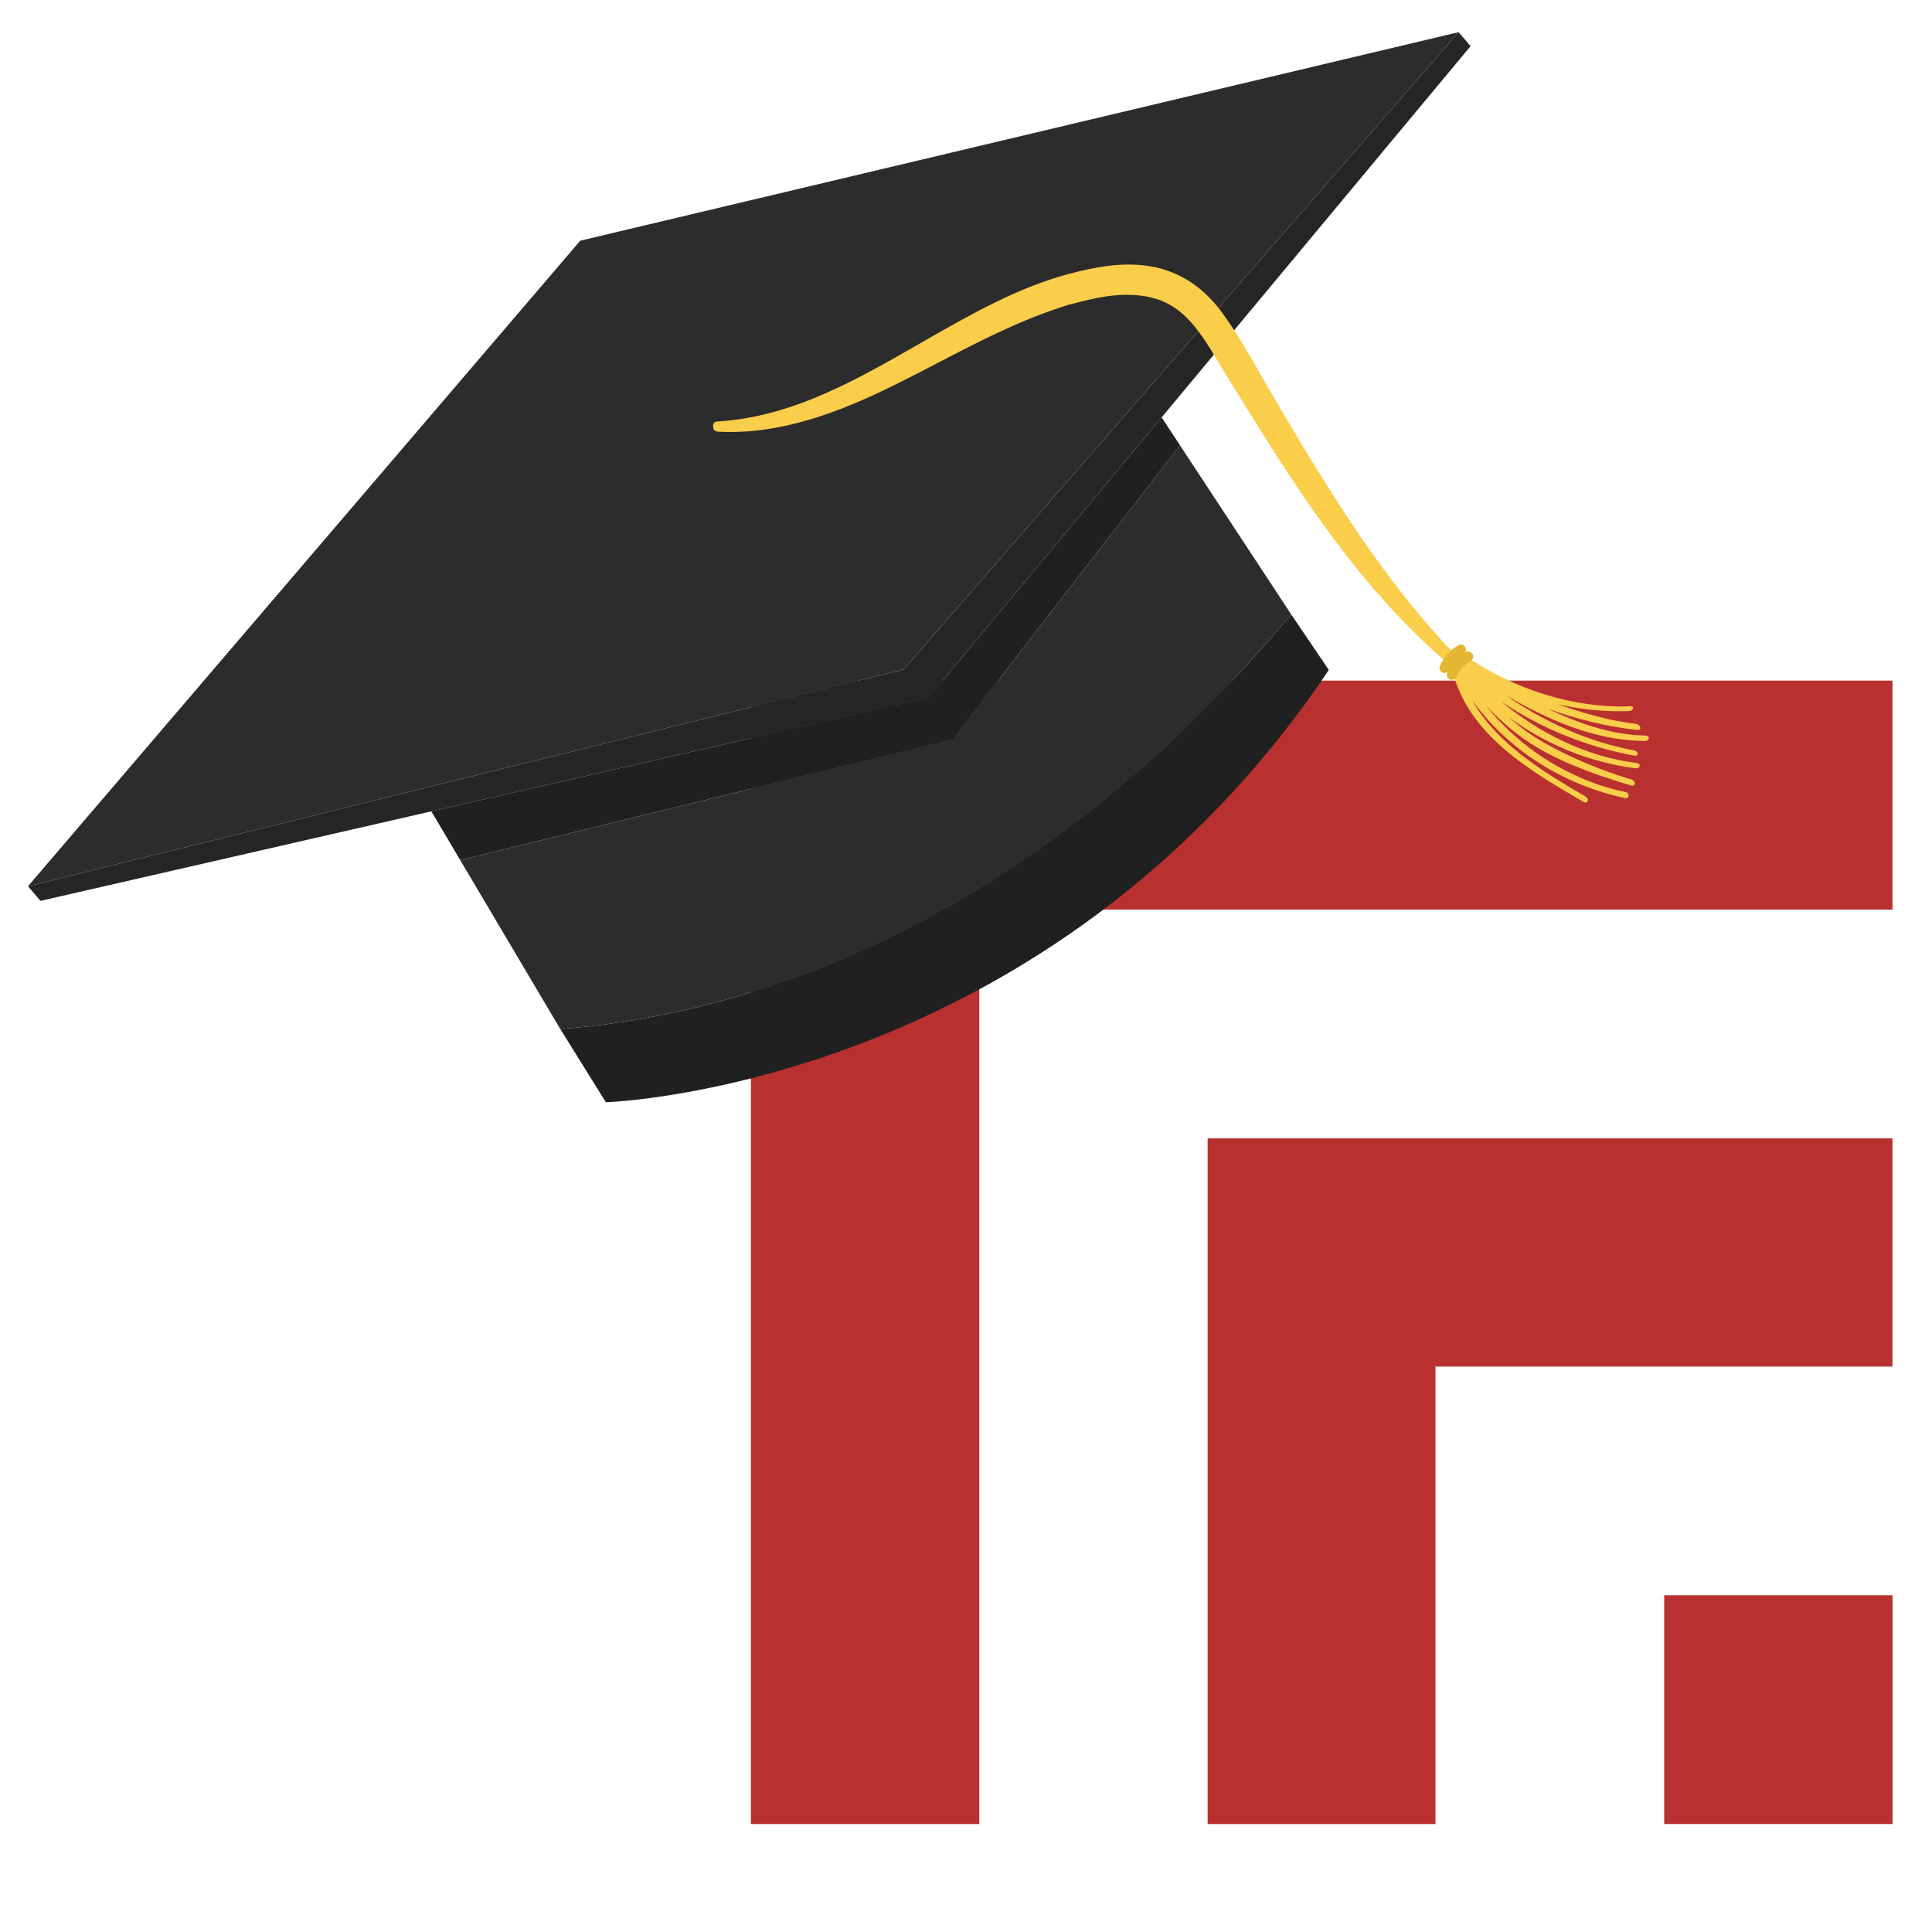
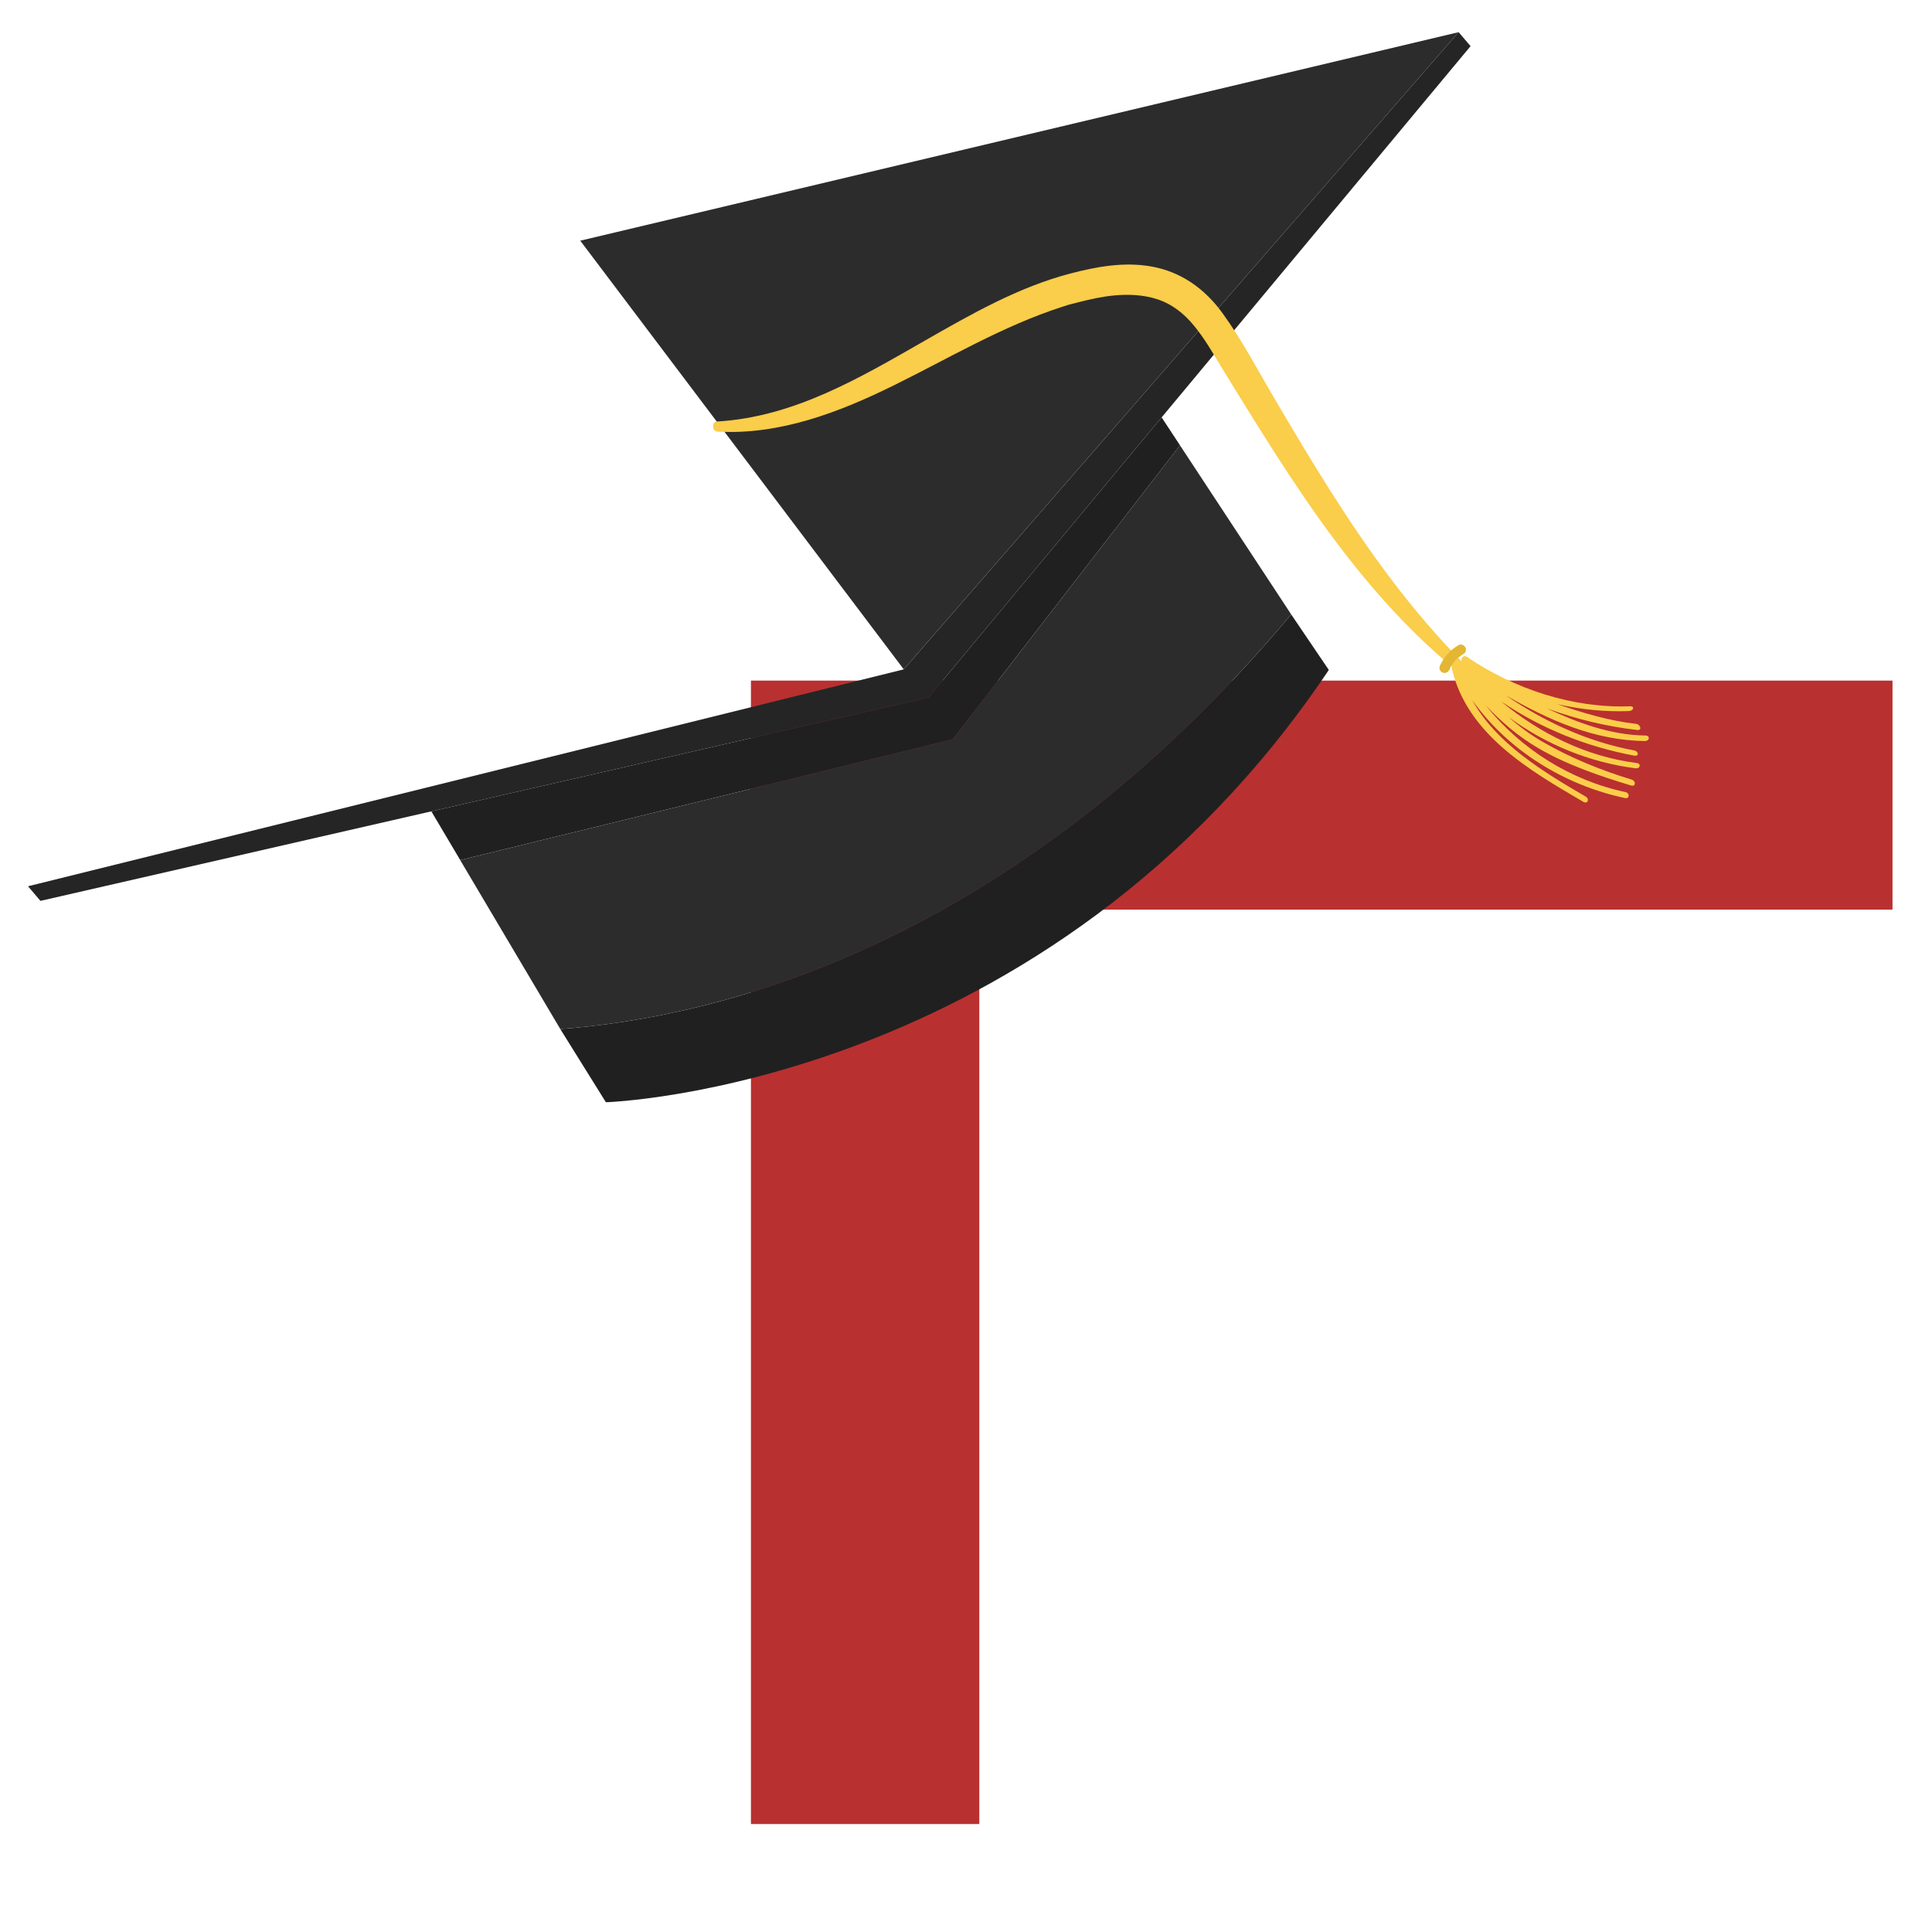
<svg xmlns="http://www.w3.org/2000/svg" width="100" height="100" viewBox="0 0 100 100" fill="none">
  <g clip-path="url(#clip0_2129_292)">
-     <path d="M97.958 82.572H86.138V94.411H97.958V82.572Z" fill="#B93030" />
-     <path d="M97.954 58.922V70.734H74.299V94.413H62.507V58.922H97.954V58.922Z" fill="#B93030" />
    <path d="M97.956 35.228V47.082H50.689V94.412H38.868V35.228H97.956Z" fill="#B93030" />
-     <path d="M30.034 12.458L1.448 45.873L46.778 34.645L75.498 1.665L30.034 12.458Z" fill="#2C2C2C" />
+     <path d="M30.034 12.458L46.778 34.645L75.498 1.665L30.034 12.458Z" fill="#2C2C2C" />
    <path d="M1.449 45.873L2.094 46.629L48.062 36.101L76.116 2.389L75.498 1.665L46.779 34.646L1.449 45.873Z" fill="#252525" />
    <path d="M29 53.262L31.361 57.052C31.361 57.052 54.225 56.362 68.779 34.676L66.832 31.802C52.341 49.066 37.019 52.672 29 53.262Z" fill="#202020" />
    <path d="M84.372 36.558C81.403 36.666 78.38 35.665 75.923 33.997C75.741 33.873 75.575 34.115 75.668 34.275C75.582 34.256 75.495 34.317 75.459 34.407C75.332 34.321 75.106 34.425 75.151 34.621C75.947 38.01 79.154 39.868 81.953 41.502C82.173 41.631 82.292 41.359 82.071 41.23C79.88 39.951 77.458 38.492 76.206 36.243C78.062 38.853 80.993 40.648 84.118 41.309C84.344 41.357 84.367 41.048 84.14 41C81.303 40.4 78.714 38.775 76.904 36.51C77.686 37.343 78.56 38.093 79.537 38.675C81.033 39.566 82.766 40.155 84.426 40.658C84.67 40.732 84.692 40.423 84.448 40.349C82.852 39.866 81.283 39.223 79.833 38.389C79.212 38.032 78.632 37.597 78.089 37.117C80.005 38.532 82.275 39.464 84.65 39.765C84.9 39.797 84.963 39.525 84.71 39.493C82.107 39.163 79.687 37.962 77.689 36.297C79.741 37.702 82.124 38.654 84.591 39.112C84.841 39.158 84.829 38.888 84.577 38.84C82.168 38.393 79.948 37.361 77.942 35.993C80.163 37.274 82.523 38.325 85.133 38.355C85.389 38.359 85.422 38.074 85.167 38.071C83.374 38.049 81.663 37.414 80.073 36.669C81.579 37.221 83.147 37.601 84.749 37.786C85.002 37.815 84.921 37.494 84.67 37.465C83.261 37.302 81.95 36.908 80.614 36.449C81.82 36.722 83.059 36.851 84.3 36.806C84.555 36.797 84.627 36.549 84.372 36.558Z" fill="#FACD4A" />
    <path d="M59.547 13.785C58.153 13.549 56.759 13.803 55.41 14.155C52.726 14.855 50.276 16.255 47.887 17.622C44.51 19.555 41.101 21.585 37.119 21.817C36.964 21.826 36.904 21.939 36.912 22.058C36.911 22.066 36.912 22.074 36.912 22.083C36.913 22.087 36.912 22.09 36.913 22.094C36.916 22.215 36.988 22.332 37.145 22.341C40.363 22.522 43.447 21.338 46.283 19.937C49.149 18.522 51.902 16.877 54.957 15.888C55.052 15.857 55.147 15.826 55.242 15.796C55.26 15.79 55.363 15.76 55.364 15.759C55.527 15.717 55.691 15.677 55.854 15.636C56.455 15.484 57.051 15.35 57.67 15.292C58.411 15.223 59.181 15.255 59.893 15.486C60.672 15.739 61.293 16.237 61.807 16.864C62.343 17.517 62.769 18.257 63.205 18.978C63.656 19.724 64.119 20.464 64.578 21.205C65.527 22.738 66.491 24.26 67.509 25.748C69.749 29.025 72.275 32.161 75.362 34.683C75.591 34.87 75.921 34.505 75.711 34.293C73.084 31.641 70.892 28.606 68.895 25.462C67.901 23.898 66.953 22.303 66.012 20.706C65.128 19.208 64.309 17.636 63.288 16.224C62.363 14.944 61.121 14.051 59.547 13.785Z" fill="#FACD4A" />
-     <path d="M75.394 35.023C75.414 34.977 75.436 34.933 75.458 34.888C75.472 34.862 75.471 34.863 75.455 34.892C75.463 34.879 75.469 34.867 75.477 34.855C75.488 34.836 75.499 34.818 75.51 34.8C75.566 34.712 75.629 34.63 75.697 34.553C75.713 34.534 75.73 34.514 75.748 34.497C75.697 34.545 75.756 34.49 75.766 34.48C75.802 34.446 75.84 34.412 75.878 34.381C75.916 34.349 75.956 34.319 75.997 34.29C76.017 34.276 76.038 34.262 76.059 34.248C76.071 34.241 76.083 34.233 76.095 34.226C76.065 34.243 76.063 34.244 76.089 34.229C76.153 34.192 76.204 34.154 76.233 34.082C76.256 34.023 76.258 33.942 76.23 33.883C76.175 33.767 76.012 33.669 75.883 33.742C75.446 33.995 75.102 34.365 74.901 34.83C74.846 34.958 74.919 35.128 75.051 35.173C75.19 35.221 75.335 35.159 75.394 35.023Z" fill="#E3B633" />
    <path d="M75.019 34.665C75.038 34.619 75.06 34.575 75.083 34.53C75.097 34.504 75.096 34.505 75.08 34.533C75.087 34.521 75.094 34.509 75.102 34.496C75.113 34.478 75.124 34.46 75.135 34.442C75.191 34.354 75.253 34.272 75.322 34.194C75.338 34.175 75.355 34.156 75.372 34.139C75.322 34.187 75.381 34.131 75.391 34.122C75.427 34.087 75.464 34.054 75.503 34.023C75.541 33.991 75.581 33.96 75.622 33.932C75.643 33.918 75.663 33.904 75.684 33.891C75.696 33.883 75.708 33.875 75.72 33.868C75.69 33.886 75.688 33.887 75.714 33.871C75.778 33.835 75.829 33.796 75.858 33.724C75.881 33.665 75.883 33.583 75.855 33.525C75.8 33.409 75.636 33.31 75.508 33.385C75.07 33.637 74.728 34.007 74.526 34.473C74.471 34.6 74.544 34.77 74.676 34.815C74.815 34.863 74.96 34.801 75.019 34.665Z" fill="#E3B633" />
    <path d="M61.078 23.051L60.126 21.604L48.062 36.101L22.326 41.995L23.821 44.518L49.303 38.274L61.078 23.051Z" fill="#202020" />
    <path d="M49.303 38.274L23.82 44.519L29 53.262C37.019 52.672 52.341 49.065 66.832 31.802L61.077 23.052L49.303 38.274Z" fill="#2C2C2C" />
  </g>
  <defs>
    <clipPath id="clip0_2129_292">
      <rect width="100" height="100" fill="white" />
    </clipPath>
  </defs>
</svg>